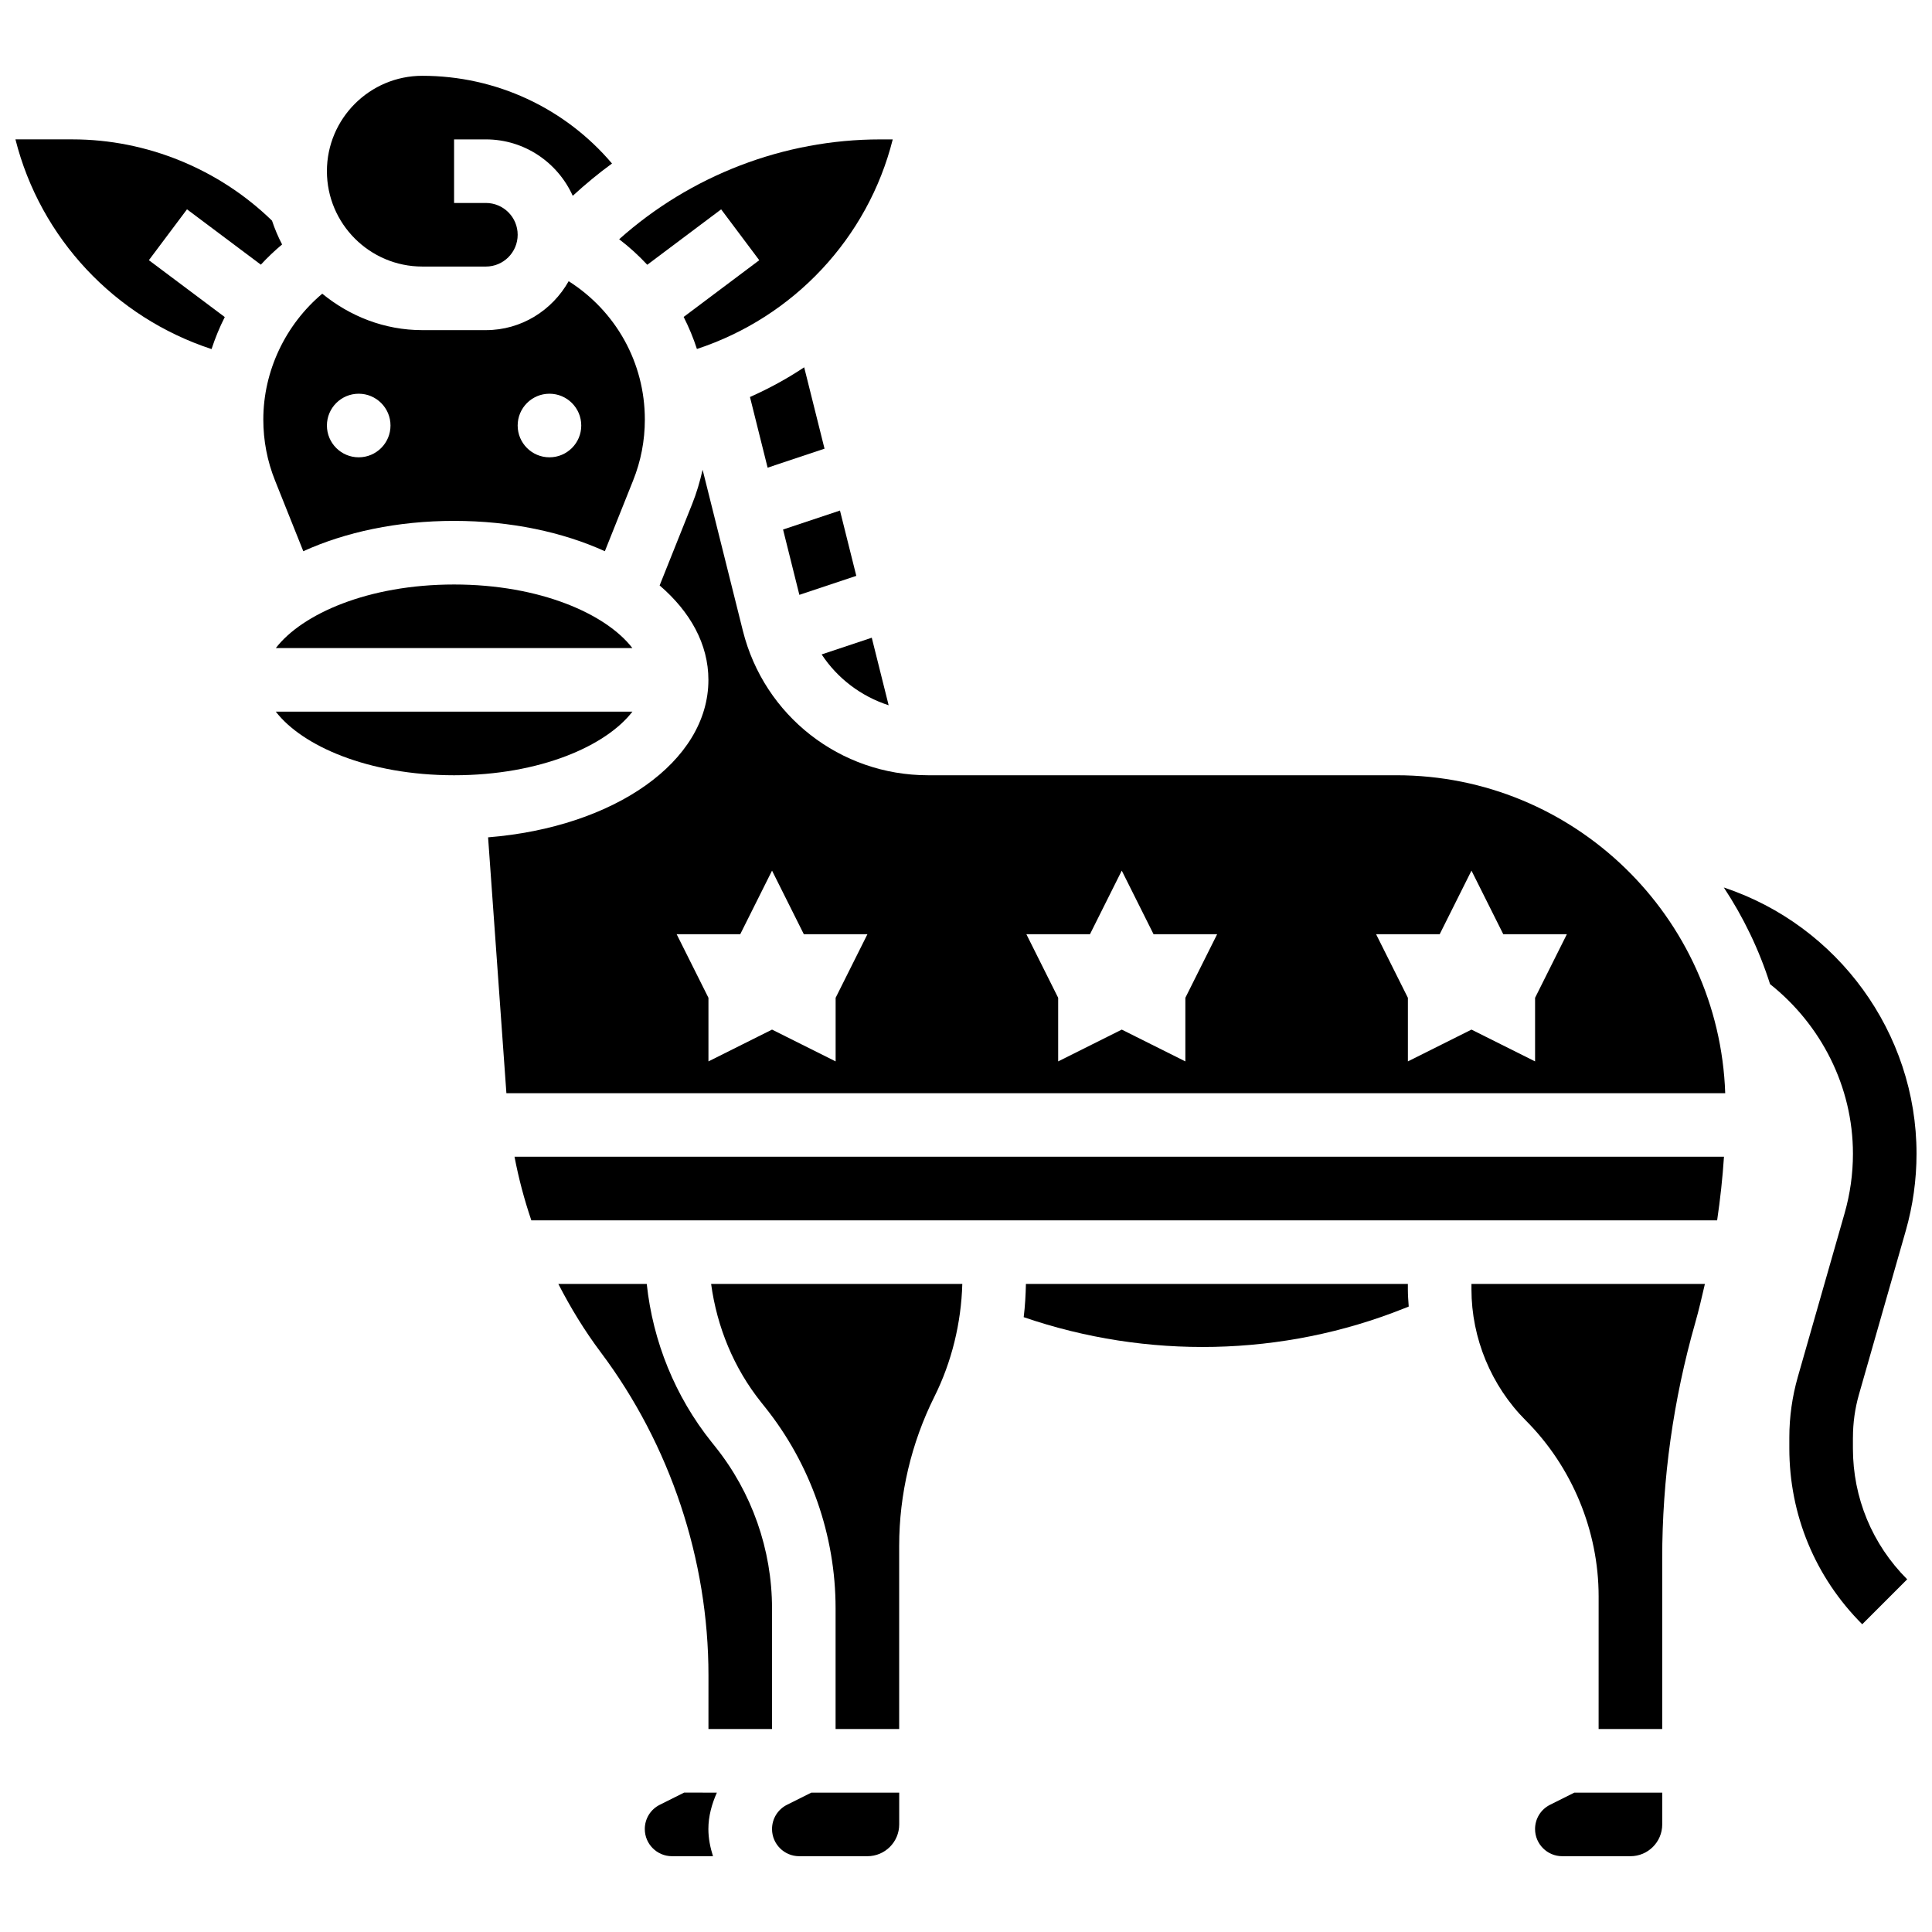
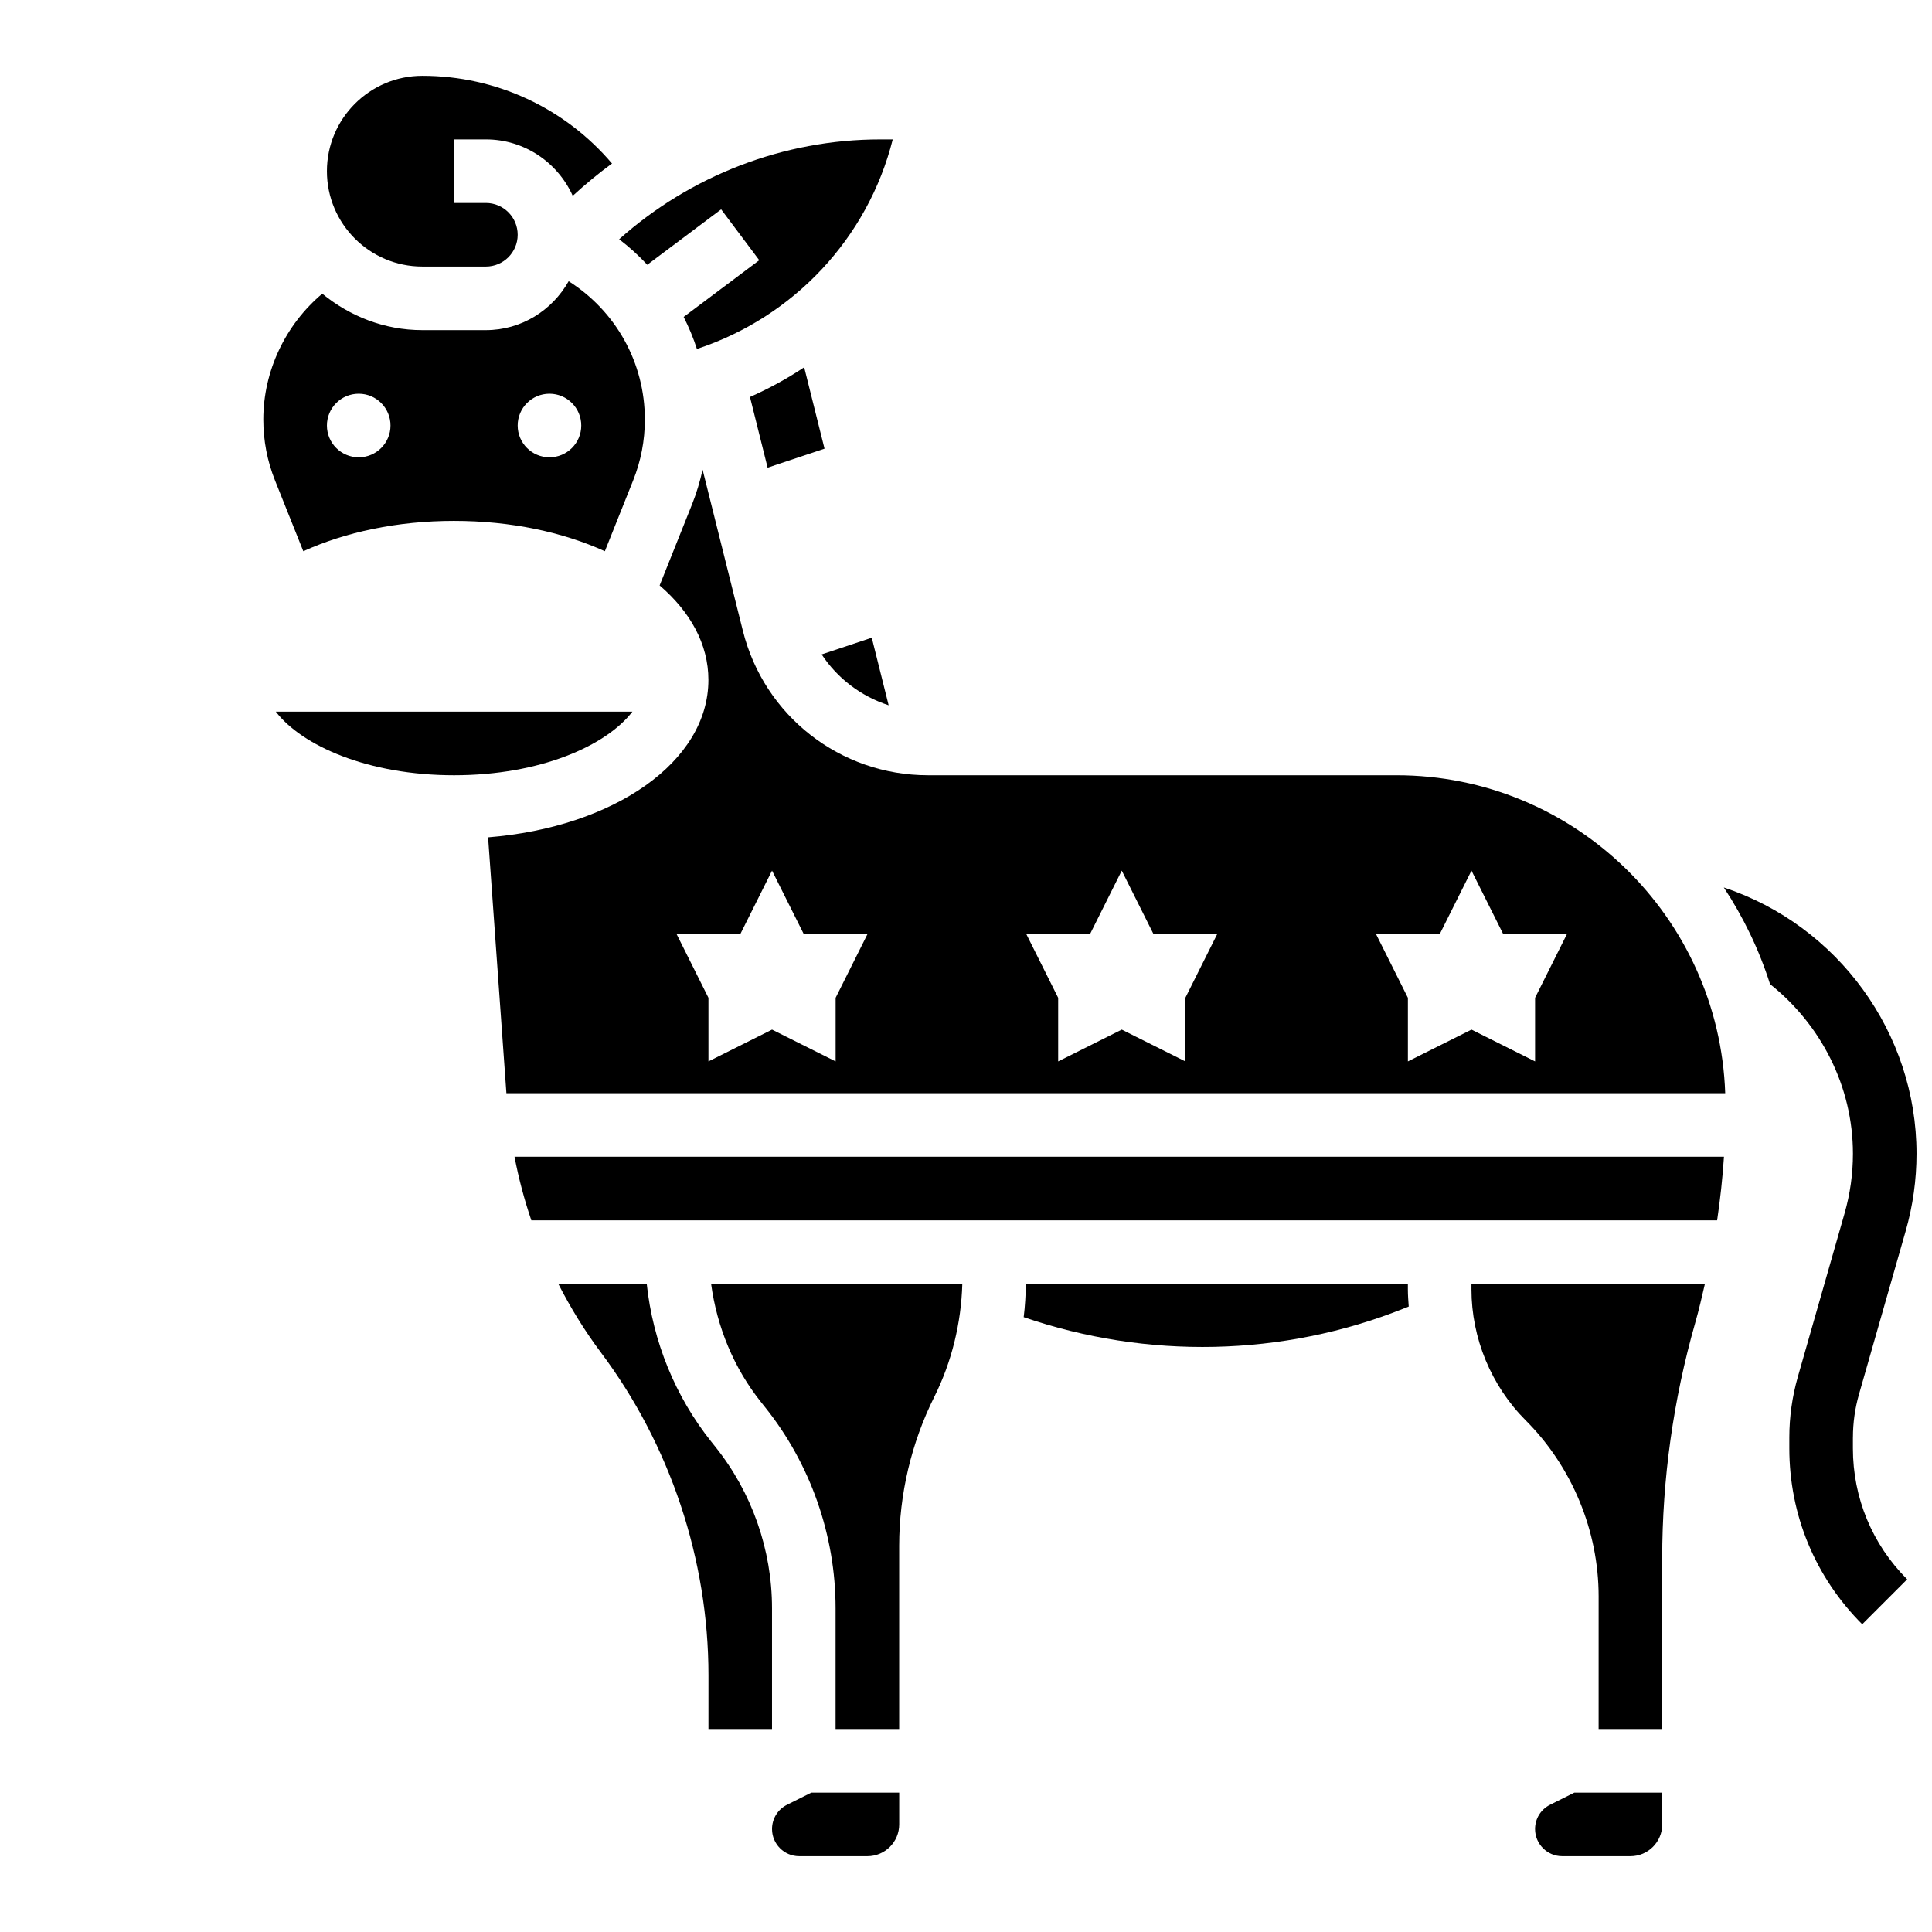
<svg xmlns="http://www.w3.org/2000/svg" width="800px" height="800px" version="1.1" viewBox="144 144 512 512">
  <defs>
    <clipPath id="b">
      <path d="m600 379h51.902v196h-51.902z" />
    </clipPath>
    <clipPath id="a">
-       <path d="m148.09 180h70.906v57h-70.906z" />
-     </clipPath>
+       </clipPath>
  </defs>
  <g clip-path="url(#b)">
    <path d="m635.05 524.95c0-3.844 0.531-7.684 1.594-11.406l12.402-43.375c1.895-6.656 2.856-13.523 2.856-20.43 0-31.965-20.812-60.484-51.074-70.547 5.18 7.844 9.336 16.43 12.258 25.613 13.457 10.699 21.965 27.07 21.965 44.941 0 5.332-0.742 10.648-2.215 15.797l-12.402 43.383c-1.484 5.223-2.242 10.617-2.242 16.016v2.883c0 17.609 6.859 34.172 19.32 46.625l11.914-11.914c-9.277-9.277-14.383-21.602-14.383-34.711v-2.875z" />
  </g>
  <path d="m284.81 467.4h314.25c0.824-5.594 1.441-11.207 1.812-16.852h-320.52c1.094 5.731 2.586 11.348 4.457 16.852z" />
  <path d="m255.91 214.64h16.852c4.652 0 8.426-3.773 8.426-8.426s-3.773-8.426-8.426-8.426h-8.426v-16.848h8.426c10.254 0 19.059 6.16 23.02 14.953 3.328-3.051 6.781-5.922 10.406-8.559-12.457-14.688-30.715-23.246-50.277-23.246-13.934 0-25.277 11.34-25.277 25.277 0 13.934 11.34 25.273 25.277 25.273z" />
  <path d="m264.34 282.04c15.09 0 28.832 2.992 39.953 8.039l7.481-18.723c2.074-5.164 3.117-10.598 3.117-16.168 0-15.082-7.668-28.715-20.188-36.668-4.34 7.703-12.496 12.969-21.941 12.969h-16.852c-10.094 0-19.242-3.715-26.508-9.656-9.738 8.188-15.621 20.465-15.621 33.355 0 5.57 1.043 11.004 3.109 16.16l7.488 18.73c11.129-5.047 24.859-8.039 39.961-8.039zm25.273-33.699c4.652 0 8.426 3.773 8.426 8.426 0 4.652-3.773 8.426-8.426 8.426-4.652 0-8.426-3.773-8.426-8.426 0-4.652 3.777-8.426 8.426-8.426zm-50.551 0c4.652 0 8.426 3.773 8.426 8.426 0 4.652-3.773 8.426-8.426 8.426s-8.426-3.773-8.426-8.426c0-4.652 3.773-8.426 8.426-8.426z" />
  <path d="m311.59 332.6h-94.496c6.949 9.031 24.434 16.852 47.25 16.852 22.812-0.004 40.297-7.82 47.246-16.852z" />
-   <path d="m217.09 315.75h94.5c-6.949-9.031-24.434-16.852-47.25-16.852s-40.301 7.82-47.25 16.852z" />
  <path d="m335.11 199.48 10.102 13.48-20.035 15.031c1.383 2.738 2.57 5.562 3.512 8.492 25.648-8.441 45.324-29.406 51.895-55.539h-3.32c-25.57 0-50.258 9.562-69.18 26.457 2.688 2.055 5.172 4.32 7.449 6.766z" />
  <path d="m379.5 330.9-4.473-17.902-13.281 4.43c4.199 6.379 10.473 11.113 17.754 13.473z" />
-   <path d="m370.93 296.61-4.328-17.312-15.082 5.031 4.32 17.312z" />
  <path d="m342.75 249.21 4.676 18.73 15.082-5.031-5.391-21.57c-4.527 3.016-9.332 5.637-14.367 7.871z" />
  <g clip-path="url(#a)">
-     <path d="m213.13 214.14c1.754-1.902 3.633-3.691 5.629-5.359-1.062-2.023-1.938-4.113-2.672-6.301-14.062-13.684-33.203-21.543-52.852-21.543h-15.141c6.59 26.16 26.285 47.148 51.969 55.574 0.961-2.918 2.113-5.75 3.504-8.488l-20.113-15.07 10.102-13.48z" />
-   </g>
+     </g>
  <path d="m352.58 622.28c-2.461 1.23-3.984 3.691-3.984 6.438 0 3.969 3.234 7.195 7.195 7.195h18.082c4.652 0 8.426-3.773 8.426-8.426v-8.426h-23.289z" />
  <path d="m345.68 515.58 1.055 1.324c12.066 15.066 18.703 33.996 18.703 53.297v32.008h16.852v-48.562c0-13.617 3.219-27.258 9.309-39.465 4.633-9.27 7.129-19.582 7.422-29.934h-66.57c1.547 11.398 6.012 22.301 13.23 31.332z" />
  <path d="m533.95 485.7c0 12.926 5.242 25.578 14.383 34.723 12.277 12.277 19.32 29.277 19.32 46.633l-0.004 35.152h16.852v-45.16c0-21.121 2.949-42.137 8.746-62.465 0.977-3.414 1.77-6.875 2.57-10.328h-61.867z" />
  <path d="m517.1 484.25h-101.22c-0.066 2.949-0.227 5.891-0.59 8.812 32.621 11.207 68.625 10.547 100.79-2.316l1.246-0.496c-0.109-1.516-0.227-3.023-0.227-4.551z" />
  <path d="m554.79 622.28c-2.461 1.23-3.984 3.691-3.984 6.438 0 3.969 3.234 7.195 7.195 7.195h18.082c4.652 0 8.426-3.773 8.426-8.426v-8.426h-23.289z" />
-   <path d="m325.3 619.06-6.438 3.219c-2.461 1.23-3.984 3.691-3.984 6.438 0 3.969 3.234 7.195 7.195 7.195h10.879c-0.723-2.293-1.223-4.676-1.223-7.195 0-3.438 0.918-6.648 2.25-9.656z" />
  <path d="m514.07 349.45h-124.16c-23.246 0-43.406-15.746-49.043-38.293l-10.668-42.676c-0.699 3.102-1.594 6.16-2.789 9.141l-8.602 21.527c8.121 6.961 12.926 15.57 12.926 25.031 0 21.703-25.016 39.043-58.387 41.723l4.852 67.801h323c-1.617-46.719-40.027-84.254-87.133-84.254zm-148.62 58.98v16.852l-16.852-8.426-16.852 8.426v-16.852l-8.426-16.852h16.852l8.426-16.852 8.426 16.852h16.852zm92.68 0v16.852l-16.852-8.426-16.852 8.426v-16.852l-8.426-16.852h16.852l8.426-16.852 8.426 16.852h16.852zm92.68 0v16.852l-16.852-8.426-16.852 8.426v-16.852l-8.426-16.852h16.852l8.426-16.852 8.426 16.852h16.852z" />
  <path d="m331.74 602.21h16.852v-32.008c0-15.496-5.332-30.684-15.004-42.766l-1.055-1.324c-9.613-12.023-15.52-26.633-17.137-41.855h-23.43c3.234 6.301 6.941 12.387 11.238 18.113 18.41 24.535 28.547 54.941 28.547 85.617l-0.004 14.223z" />
</svg>